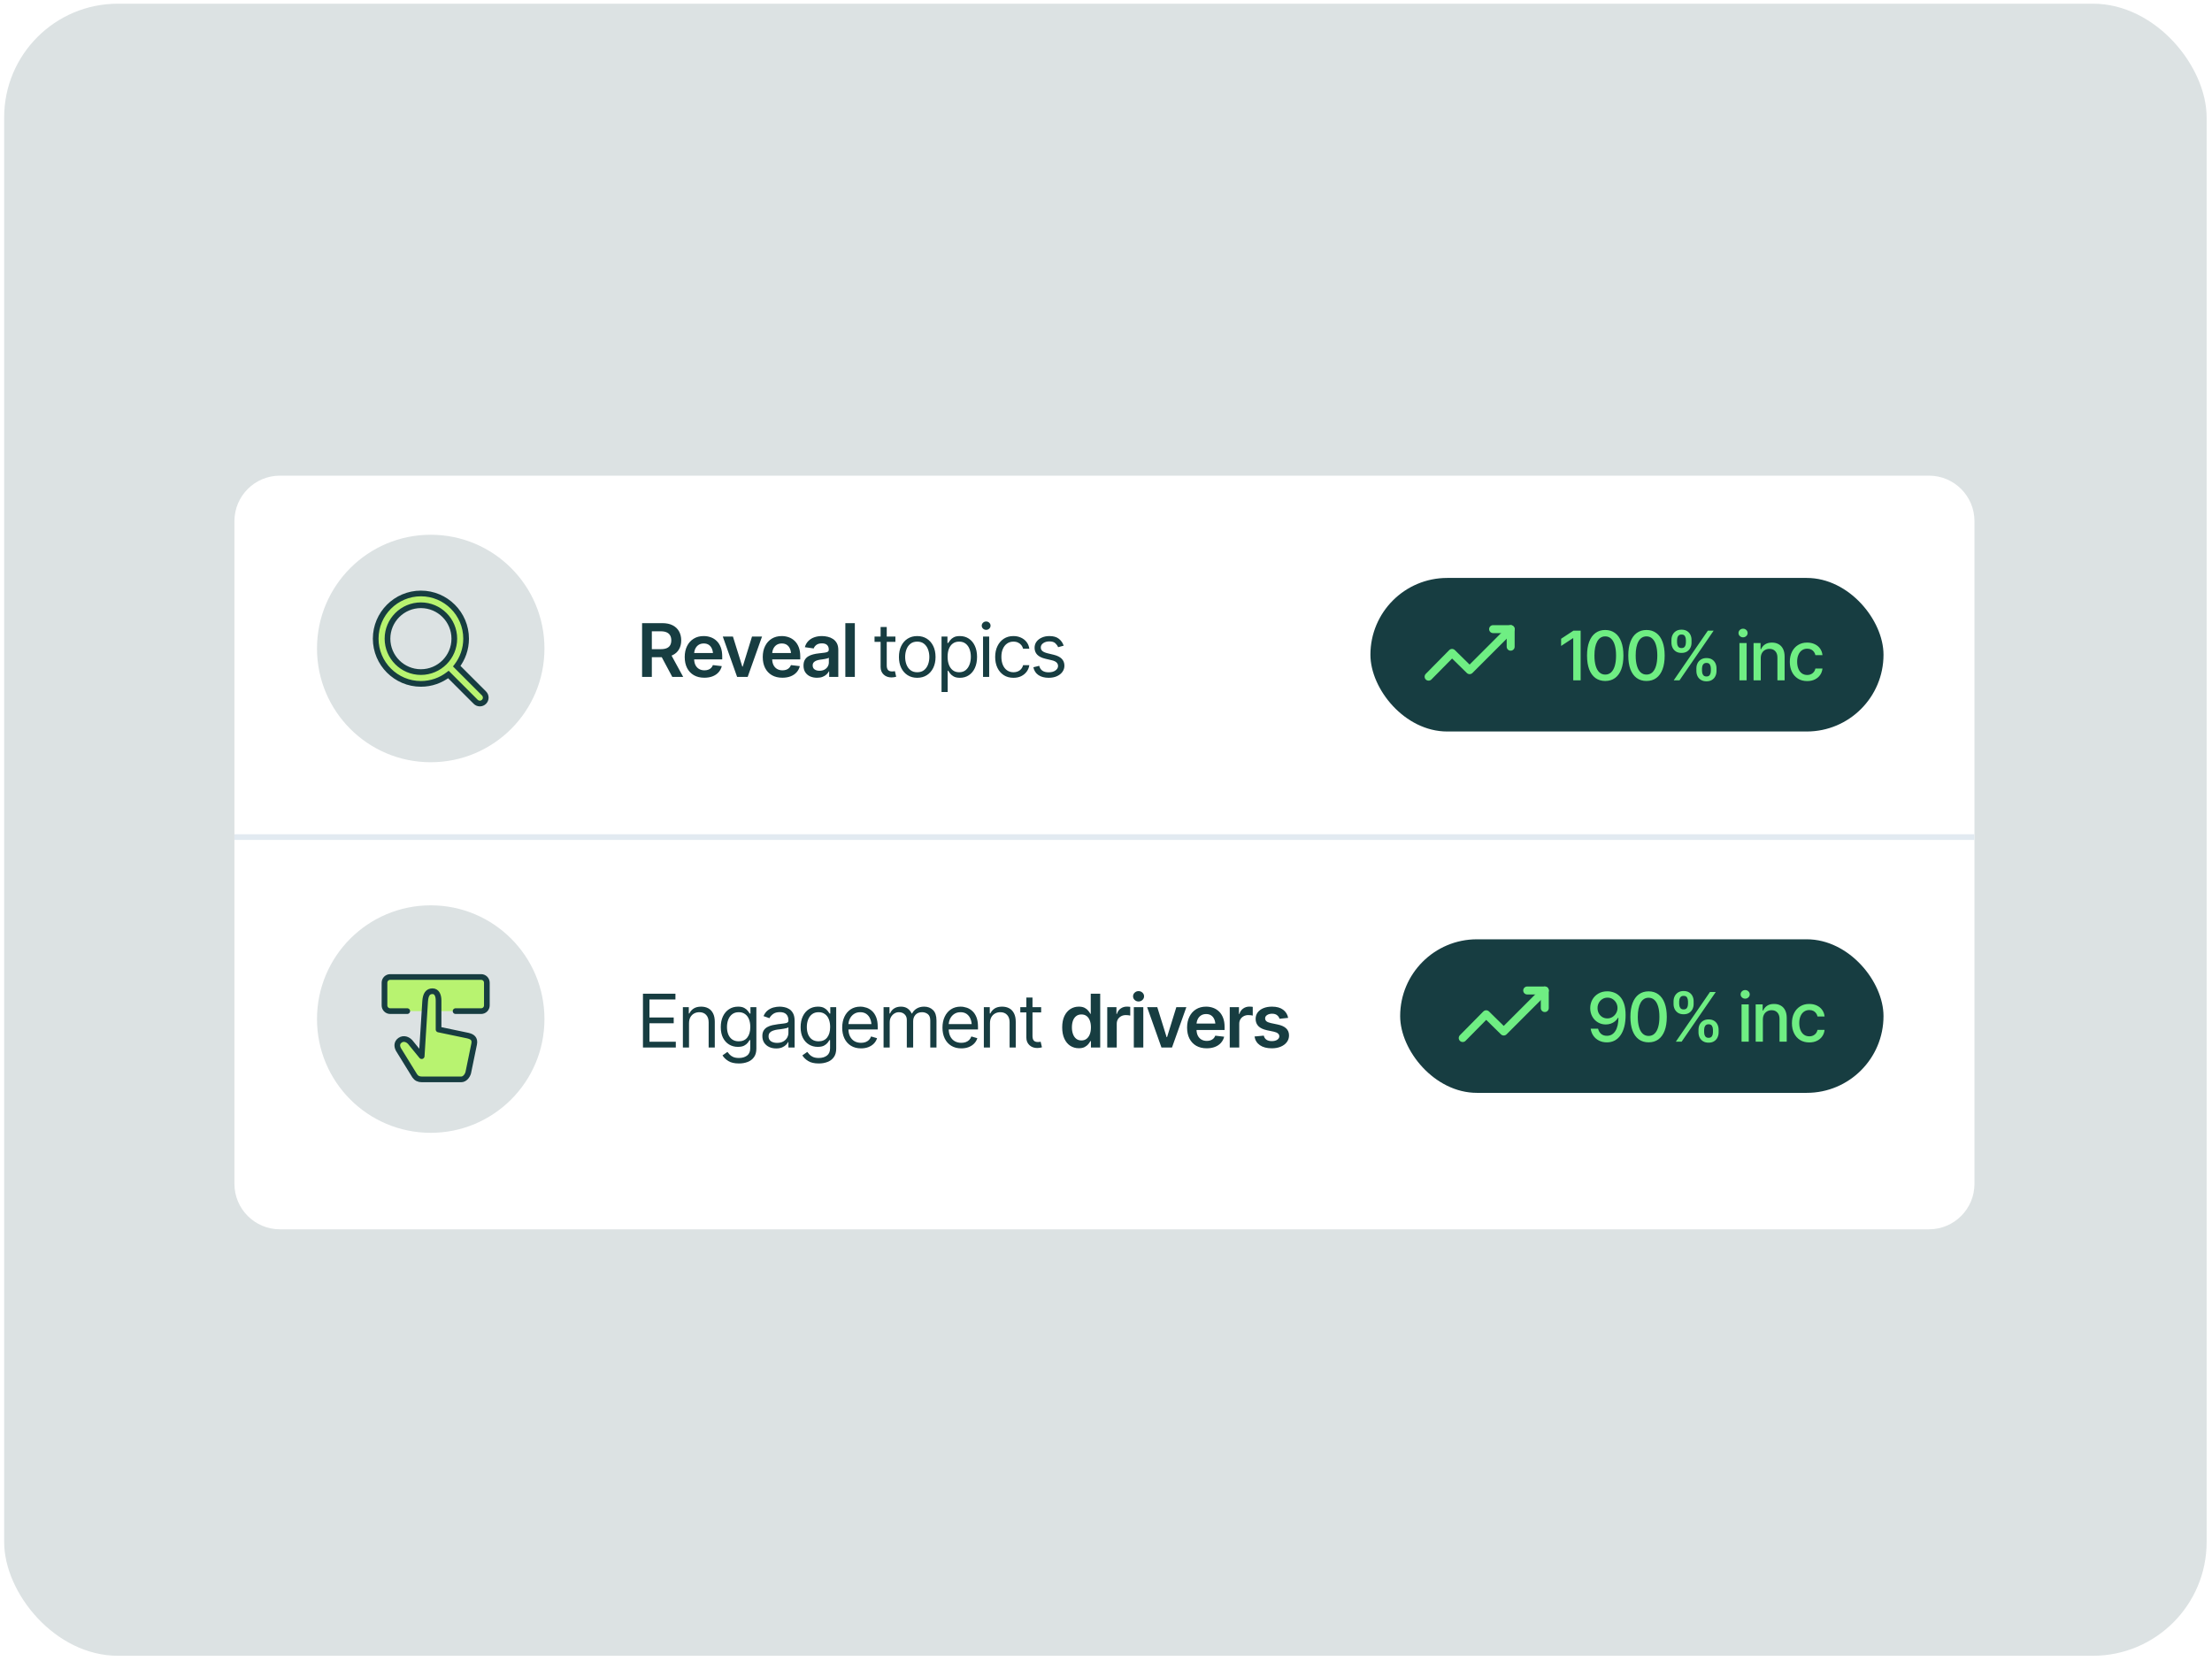
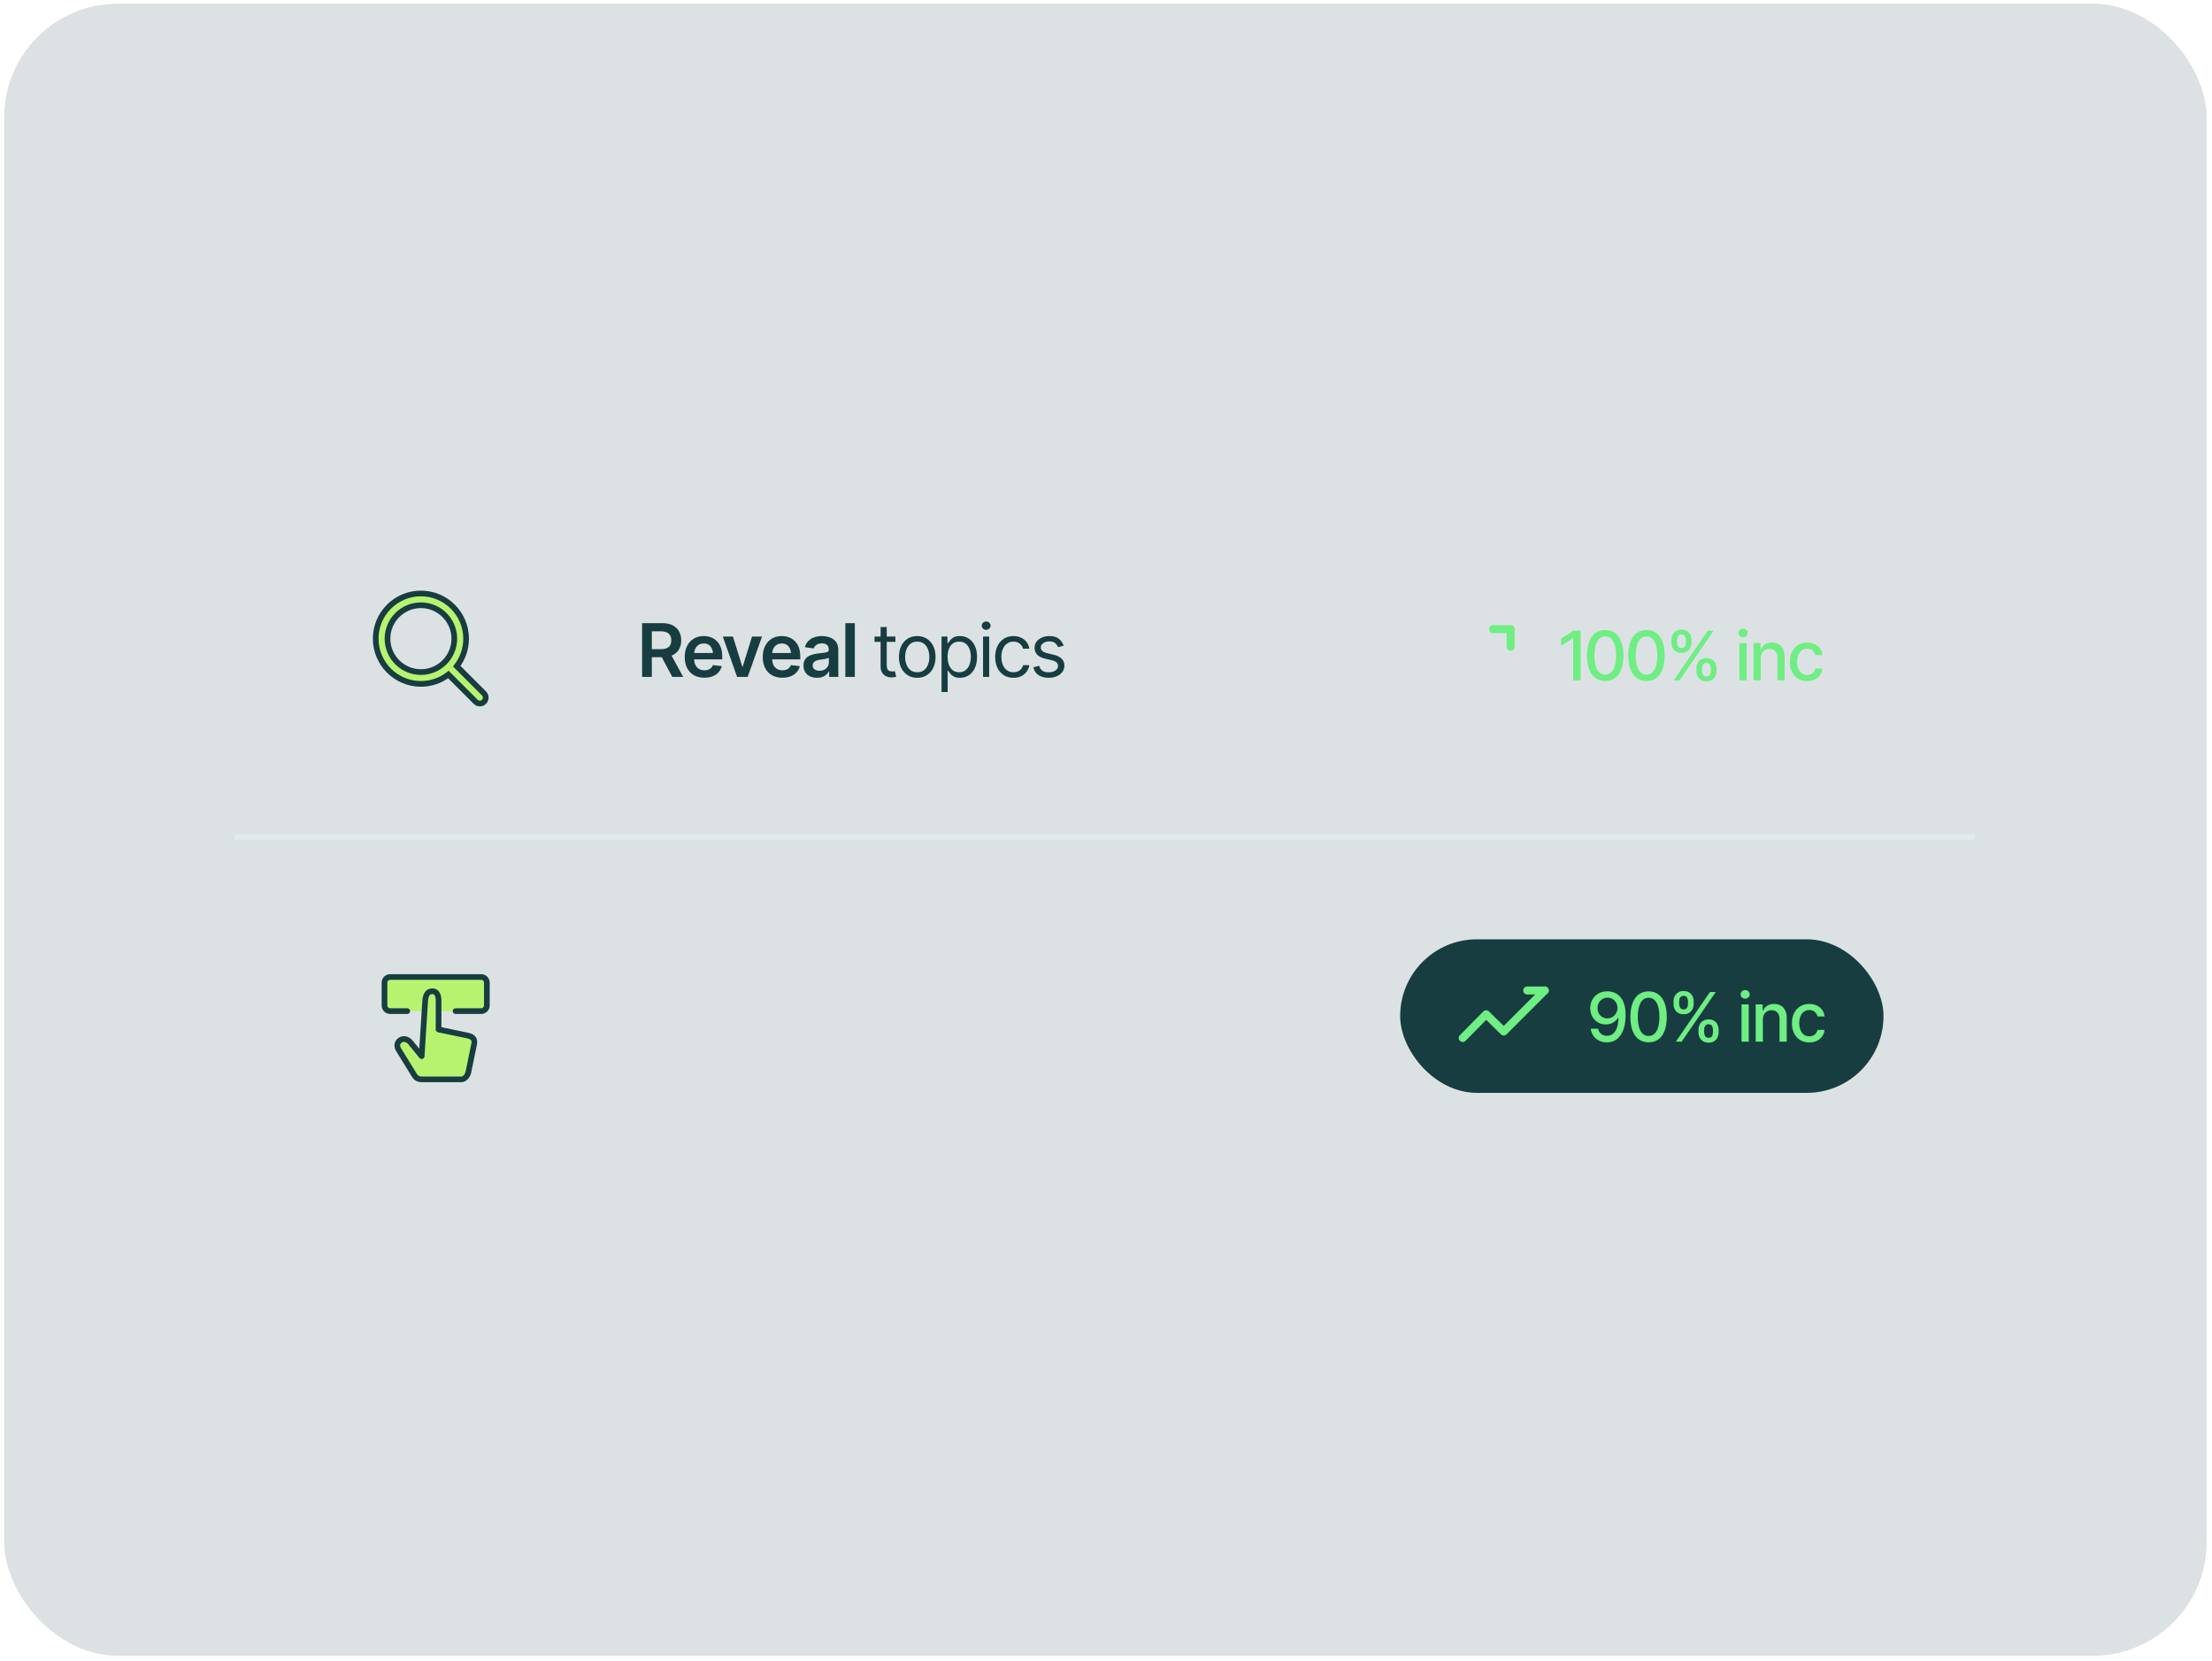
<svg xmlns="http://www.w3.org/2000/svg" width="389" height="292" viewBox="0 0 389 292" fill="none">
  <rect x="0.731" y="0.649" width="387.324" height="290.493" rx="20" fill="#DCE2E3" />
  <g filter="url(#filter0_d_2429_1229)">
-     <path d="M41.227 87.636C41.227 83.218 44.809 79.636 49.227 79.636H339.228C343.646 79.636 347.228 83.218 347.228 87.636V204.156C347.228 208.575 343.646 212.156 339.228 212.156H49.227C44.809 212.156 41.227 208.575 41.227 204.156V87.636Z" fill="white" />
-   </g>
-   <circle cx="75.747" cy="179.188" r="20" fill="#DCE2E3" />
+     </g>
  <circle cx="75.747" cy="114.028" r="20" fill="#DCE2E3" />
  <path fill-rule="evenodd" clip-rule="evenodd" d="M66.07 112.3C66.07 116.682 69.637 120.249 74.02 120.249C75.838 120.249 77.515 119.635 78.856 118.604L83.653 123.401C83.855 123.604 84.121 123.705 84.386 123.705H84.388C84.653 123.705 84.918 123.603 85.12 123.401C85.525 122.996 85.525 122.339 85.12 121.934L80.323 117.137C81.355 115.796 81.969 114.118 81.969 112.3C81.969 107.918 78.402 104.351 74.02 104.351C69.637 104.351 66.07 107.918 66.07 112.3ZM68.144 112.3C68.144 109.061 70.78 106.425 74.02 106.425C77.259 106.425 79.895 109.061 79.895 112.3C79.895 115.539 77.259 118.175 74.02 118.175C70.78 118.175 68.144 115.539 68.144 112.3Z" fill="#B8F370" />
  <path d="M78.856 118.604L79.21 118.25L78.899 117.94L78.551 118.208L78.856 118.604ZM83.653 123.401L84.008 123.048L84.007 123.047L83.653 123.401ZM85.12 123.401L85.474 123.754L85.12 123.401ZM85.12 121.934L85.474 121.581L85.12 121.934ZM80.323 117.137L79.927 116.833L79.659 117.181L79.97 117.491L80.323 117.137ZM74.02 119.749C69.913 119.749 66.57 116.406 66.57 112.3H65.57C65.57 116.959 69.361 120.749 74.02 120.749V119.749ZM78.551 118.208C77.294 119.174 75.723 119.749 74.02 119.749V120.749C75.952 120.749 77.736 120.096 79.161 119L78.551 118.208ZM84.007 123.047L79.21 118.25L78.503 118.958L83.3 123.754L84.007 123.047ZM84.386 123.205C84.247 123.205 84.112 123.153 84.008 123.048L83.299 123.753C83.599 124.055 83.994 124.205 84.386 124.205V123.205ZM84.388 123.205H84.386V124.205H84.388V123.205ZM84.767 123.047C84.662 123.152 84.525 123.205 84.388 123.205V124.205C84.781 124.205 85.175 124.053 85.474 123.754L84.767 123.047ZM84.767 122.288C84.977 122.497 84.977 122.837 84.767 123.047L85.474 123.754C86.074 123.154 86.074 122.181 85.474 121.581L84.767 122.288ZM79.97 117.491L84.767 122.288L85.474 121.581L80.677 116.784L79.97 117.491ZM81.469 112.3C81.469 114.004 80.894 115.576 79.927 116.833L80.719 117.442C81.816 116.017 82.469 114.233 82.469 112.3H81.469ZM74.02 104.851C78.126 104.851 81.469 108.194 81.469 112.3H82.469C82.469 107.642 78.678 103.851 74.02 103.851V104.851ZM66.57 112.3C66.57 108.194 69.913 104.851 74.02 104.851V103.851C69.361 103.851 65.57 107.642 65.57 112.3H66.57ZM74.02 105.925C70.504 105.925 67.644 108.785 67.644 112.3H68.644C68.644 109.337 71.056 106.925 74.02 106.925V105.925ZM80.395 112.3C80.395 108.785 77.535 105.925 74.02 105.925V106.925C76.983 106.925 79.395 109.337 79.395 112.3H80.395ZM74.02 118.675C77.535 118.675 80.395 115.815 80.395 112.3H79.395C79.395 115.263 76.983 117.675 74.02 117.675V118.675ZM67.644 112.3C67.644 115.815 70.504 118.675 74.02 118.675V117.675C71.056 117.675 68.644 115.263 68.644 112.3H67.644Z" fill="#173D41" />
  <path d="M41.227 147.188L347.228 147.188" stroke="#E2EAF1" />
  <path d="M112.917 119.028V109.57H116.465C117.193 109.57 117.803 109.697 118.293 109.951C118.789 110.205 119.163 110.56 119.417 111.017C119.671 111.47 119.798 111.997 119.798 112.598C119.798 113.203 119.669 113.728 119.411 114.172C119.157 114.616 118.78 114.959 118.281 115.2C117.781 115.441 117.168 115.562 116.44 115.562H113.92V114.146H116.205C116.632 114.146 116.982 114.087 117.252 113.969C117.528 113.85 117.729 113.677 117.855 113.448C117.987 113.215 118.052 112.932 118.052 112.598C118.052 112.263 117.987 111.978 117.855 111.741C117.724 111.5 117.523 111.318 117.252 111.195C116.982 111.068 116.63 111.004 116.199 111.004H114.631V119.028H112.917ZM118.23 119.028L115.938 114.737H117.805L120.147 119.028H118.23ZM123.86 119.167C123.149 119.167 122.536 119.019 122.02 118.723C121.503 118.423 121.105 118 120.826 117.454C120.551 116.908 120.414 116.264 120.414 115.524C120.414 114.792 120.551 114.151 120.826 113.601C121.101 113.046 121.488 112.615 121.988 112.306C122.487 111.997 123.075 111.842 123.752 111.842C124.188 111.842 124.601 111.912 124.99 112.052C125.384 112.191 125.731 112.407 126.031 112.699C126.336 112.991 126.575 113.364 126.749 113.816C126.922 114.265 127.009 114.8 127.009 115.422V115.943H121.194V114.819H126.177L125.396 115.149C125.396 114.747 125.335 114.398 125.212 114.102C125.09 113.802 124.908 113.567 124.667 113.397C124.425 113.228 124.125 113.144 123.765 113.144C123.405 113.144 123.099 113.228 122.845 113.397C122.591 113.567 122.398 113.795 122.267 114.083C122.136 114.367 122.07 114.684 122.07 115.035V115.816C122.07 116.248 122.144 116.618 122.292 116.927C122.445 117.231 122.656 117.464 122.927 117.625C123.202 117.786 123.522 117.866 123.886 117.866C124.123 117.866 124.339 117.832 124.533 117.765C124.732 117.697 124.901 117.595 125.041 117.46C125.185 117.32 125.295 117.149 125.371 116.946L126.933 117.13C126.831 117.54 126.643 117.9 126.368 118.209C126.097 118.514 125.748 118.751 125.32 118.92C124.897 119.085 124.41 119.167 123.86 119.167ZM134.01 111.931L131.484 119.028H129.63L127.11 111.931H128.894L130.538 117.206H130.614L132.246 111.931H134.01ZM137.584 119.167C136.873 119.167 136.259 119.019 135.743 118.723C135.227 118.423 134.829 118 134.55 117.454C134.275 116.908 134.137 116.264 134.137 115.524C134.137 114.792 134.275 114.151 134.55 113.601C134.825 113.046 135.212 112.615 135.711 112.306C136.211 111.997 136.799 111.842 137.476 111.842C137.912 111.842 138.325 111.912 138.714 112.052C139.107 112.191 139.454 112.407 139.755 112.699C140.06 112.991 140.299 113.364 140.472 113.816C140.646 114.265 140.732 114.8 140.732 115.422V115.943H134.918V114.819H139.901L139.12 115.149C139.12 114.747 139.059 114.398 138.936 114.102C138.813 113.802 138.631 113.567 138.39 113.397C138.149 113.228 137.848 113.144 137.489 113.144C137.129 113.144 136.822 113.228 136.568 113.397C136.314 113.567 136.122 113.795 135.991 114.083C135.86 114.367 135.794 114.684 135.794 115.035V115.816C135.794 116.248 135.868 116.618 136.016 116.927C136.168 117.231 136.38 117.464 136.651 117.625C136.926 117.786 137.245 117.866 137.609 117.866C137.846 117.866 138.062 117.832 138.257 117.765C138.456 117.697 138.625 117.595 138.765 117.46C138.909 117.32 139.019 117.149 139.095 116.946L140.656 117.13C140.555 117.54 140.366 117.9 140.091 118.209C139.82 118.514 139.471 118.751 139.044 118.92C138.621 119.085 138.134 119.167 137.584 119.167ZM143.684 119.174C143.231 119.174 142.825 119.093 142.465 118.933C142.106 118.768 141.822 118.526 141.615 118.209C141.407 117.892 141.304 117.5 141.304 117.035C141.304 116.637 141.378 116.307 141.526 116.044C141.674 115.782 141.875 115.573 142.129 115.416C142.387 115.259 142.677 115.141 142.999 115.061C143.32 114.976 143.652 114.917 143.995 114.883C144.414 114.836 144.753 114.796 145.011 114.762C145.269 114.728 145.455 114.673 145.569 114.597C145.688 114.521 145.747 114.403 145.747 114.242V114.21C145.747 113.867 145.646 113.601 145.442 113.41C145.239 113.22 144.943 113.125 144.554 113.125C144.143 113.125 143.817 113.213 143.576 113.391C143.339 113.569 143.178 113.778 143.094 114.02L141.539 113.797C141.661 113.366 141.864 113.006 142.148 112.718C142.431 112.426 142.776 112.208 143.183 112.064C143.593 111.916 144.046 111.842 144.541 111.842C144.88 111.842 145.218 111.882 145.557 111.963C145.895 112.039 146.206 112.17 146.49 112.356C146.773 112.543 147 112.792 147.169 113.105C147.338 113.419 147.423 113.81 147.423 114.28V119.028H145.817V118.05H145.766C145.665 118.245 145.521 118.429 145.334 118.603C145.153 118.772 144.924 118.909 144.649 119.015C144.378 119.121 144.056 119.174 143.684 119.174ZM144.109 117.942C144.448 117.942 144.74 117.877 144.985 117.746C145.231 117.61 145.421 117.432 145.557 117.212C145.692 116.988 145.76 116.745 145.76 116.482V115.651C145.705 115.693 145.616 115.733 145.493 115.771C145.37 115.805 145.231 115.837 145.074 115.867C144.918 115.896 144.763 115.922 144.611 115.943C144.463 115.964 144.334 115.981 144.224 115.994C143.974 116.028 143.75 116.085 143.551 116.165C143.356 116.241 143.202 116.347 143.087 116.482C142.973 116.618 142.916 116.793 142.916 117.009C142.916 117.318 143.028 117.551 143.252 117.708C143.477 117.864 143.762 117.942 144.109 117.942ZM150.33 109.57V119.028H148.661V109.57H150.33ZM157.465 111.931V112.858H153.796V111.931H157.465ZM154.862 110.243H155.941V116.997C155.941 117.365 156.018 117.636 156.17 117.809C156.322 117.978 156.563 118.063 156.894 118.063C156.965 118.063 157.04 118.059 157.116 118.05C157.196 118.042 157.283 118.029 157.376 118.012L157.604 118.99C157.503 119.028 157.378 119.057 157.23 119.079C157.086 119.104 156.94 119.117 156.792 119.117C156.221 119.117 155.755 118.947 155.396 118.609C155.04 118.27 154.862 117.83 154.862 117.289V110.243ZM161.299 119.18C160.66 119.18 160.099 119.028 159.617 118.723C159.134 118.418 158.758 117.991 158.487 117.441C158.22 116.891 158.087 116.252 158.087 115.524C158.087 114.783 158.22 114.138 158.487 113.588C158.758 113.034 159.134 112.604 159.617 112.299C160.099 111.995 160.66 111.842 161.299 111.842C161.942 111.842 162.505 111.995 162.987 112.299C163.47 112.604 163.846 113.034 164.117 113.588C164.388 114.138 164.523 114.783 164.523 115.524C164.523 116.252 164.388 116.891 164.117 117.441C163.846 117.991 163.47 118.418 162.987 118.723C162.505 119.028 161.942 119.18 161.299 119.18ZM161.299 118.203C161.79 118.203 162.192 118.078 162.505 117.828C162.818 117.578 163.051 117.25 163.203 116.844C163.355 116.434 163.432 115.994 163.432 115.524C163.432 115.046 163.355 114.601 163.203 114.191C163.051 113.78 162.818 113.45 162.505 113.201C162.192 112.947 161.79 112.82 161.299 112.82C160.816 112.82 160.419 112.947 160.105 113.201C159.792 113.45 159.56 113.78 159.407 114.191C159.255 114.601 159.179 115.046 159.179 115.524C159.179 115.994 159.255 116.434 159.407 116.844C159.56 117.25 159.792 117.578 160.105 117.828C160.419 118.078 160.816 118.203 161.299 118.203ZM165.577 121.681V111.931H166.618V113.061H166.745C166.826 112.938 166.938 112.782 167.082 112.591C167.225 112.397 167.433 112.223 167.704 112.071C167.974 111.918 168.34 111.842 168.802 111.842C169.398 111.842 169.923 111.993 170.376 112.293C170.829 112.589 171.182 113.012 171.436 113.562C171.694 114.108 171.823 114.754 171.823 115.499C171.823 116.248 171.696 116.899 171.442 117.454C171.188 118.004 170.835 118.429 170.382 118.729C169.93 119.03 169.407 119.18 168.814 119.18C168.362 119.18 167.998 119.104 167.723 118.952C167.448 118.795 167.236 118.619 167.088 118.425C166.94 118.226 166.826 118.063 166.745 117.936H166.656V121.681H165.577ZM168.675 118.203C169.128 118.203 169.506 118.082 169.811 117.841C170.116 117.595 170.344 117.267 170.497 116.857C170.653 116.446 170.731 115.989 170.731 115.486C170.731 114.986 170.655 114.536 170.503 114.134C170.351 113.732 170.122 113.412 169.817 113.175C169.517 112.938 169.136 112.82 168.675 112.82C168.23 112.82 167.858 112.932 167.558 113.156C167.257 113.376 167.029 113.687 166.872 114.089C166.72 114.487 166.644 114.953 166.644 115.486C166.644 116.019 166.722 116.491 166.878 116.901C167.035 117.308 167.264 117.627 167.564 117.86C167.869 118.088 168.239 118.203 168.675 118.203ZM172.877 119.028V111.931H173.956V119.028H172.877ZM173.423 110.75C173.211 110.75 173.029 110.679 172.877 110.535C172.725 110.391 172.648 110.217 172.648 110.014C172.648 109.811 172.725 109.638 172.877 109.494C173.029 109.35 173.211 109.278 173.423 109.278C173.634 109.278 173.816 109.35 173.969 109.494C174.121 109.638 174.197 109.811 174.197 110.014C174.197 110.217 174.121 110.391 173.969 110.535C173.816 110.679 173.634 110.75 173.423 110.75ZM178.222 119.18C177.562 119.18 176.99 119.024 176.508 118.71C176.03 118.393 175.659 117.959 175.397 117.409C175.139 116.859 175.01 116.231 175.01 115.524C175.01 114.8 175.143 114.163 175.41 113.613C175.676 113.059 176.049 112.625 176.527 112.312C177.009 111.999 177.57 111.842 178.209 111.842C178.708 111.842 179.157 111.935 179.555 112.122C179.957 112.304 180.285 112.562 180.539 112.896C180.797 113.23 180.955 113.62 181.015 114.064H179.923C179.868 113.848 179.768 113.645 179.625 113.455C179.481 113.264 179.29 113.112 179.053 112.998C178.82 112.879 178.543 112.82 178.222 112.82C177.799 112.82 177.428 112.93 177.111 113.15C176.793 113.37 176.546 113.681 176.368 114.083C176.19 114.481 176.102 114.948 176.102 115.486C176.102 116.032 176.188 116.51 176.362 116.92C176.535 117.327 176.781 117.642 177.098 117.866C177.42 118.09 177.794 118.203 178.222 118.203C178.649 118.203 179.015 118.093 179.32 117.873C179.625 117.648 179.826 117.344 179.923 116.958H181.015C180.955 117.377 180.803 117.754 180.558 118.088C180.316 118.423 179.997 118.689 179.599 118.888C179.206 119.083 178.746 119.18 178.222 119.18ZM187.058 113.531L186.08 113.797C185.987 113.556 185.826 113.328 185.598 113.112C185.373 112.892 185.022 112.782 184.544 112.782C184.112 112.782 183.753 112.883 183.465 113.086C183.177 113.285 183.033 113.535 183.033 113.835C183.033 114.106 183.131 114.322 183.325 114.483C183.524 114.644 183.833 114.775 184.252 114.876L185.306 115.13C185.936 115.283 186.406 115.518 186.715 115.835C187.028 116.152 187.185 116.556 187.185 117.047C187.185 117.454 187.068 117.818 186.835 118.139C186.603 118.461 186.279 118.715 185.864 118.901C185.45 119.087 184.967 119.18 184.417 119.18C183.693 119.18 183.095 119.021 182.621 118.704C182.151 118.387 181.853 117.928 181.726 117.327L182.754 117.073C182.851 117.454 183.037 117.739 183.312 117.93C183.592 118.12 183.956 118.215 184.404 118.215C184.908 118.215 185.31 118.107 185.61 117.892C185.915 117.672 186.067 117.411 186.067 117.111C186.067 116.611 185.716 116.277 185.014 116.108L183.833 115.829C183.181 115.672 182.703 115.433 182.398 115.111C182.094 114.79 181.941 114.386 181.941 113.899C181.941 113.497 182.054 113.141 182.278 112.833C182.506 112.524 182.817 112.282 183.211 112.109C183.604 111.931 184.049 111.842 184.544 111.842C185.251 111.842 185.803 111.999 186.201 112.312C186.603 112.621 186.888 113.027 187.058 113.531Z" fill="#173D41" />
-   <path d="M113.069 184.188V174.73H118.782V175.746H114.212V178.907H118.478V179.922H114.212V183.172H118.846V184.188H113.069ZM121.169 179.922V184.188H120.09V177.091H121.131V178.208H121.232C121.397 177.845 121.649 177.553 121.988 177.333C122.326 177.112 122.764 177.002 123.302 177.002C123.78 177.002 124.199 177.1 124.559 177.294C124.918 177.489 125.198 177.785 125.396 178.183C125.6 178.577 125.701 179.076 125.701 179.681V184.188H124.622V179.757C124.622 179.203 124.476 178.769 124.184 178.456C123.892 178.139 123.494 177.98 122.991 177.98C122.644 177.98 122.333 178.056 122.058 178.208C121.783 178.361 121.565 178.581 121.404 178.869C121.247 179.156 121.169 179.508 121.169 179.922ZM129.954 186.994C129.163 186.994 128.536 186.85 128.075 186.562C127.618 186.274 127.28 185.944 127.06 185.572L127.923 184.962C128.02 185.094 128.145 185.242 128.297 185.407C128.45 185.576 128.657 185.722 128.919 185.845C129.182 185.967 129.527 186.029 129.954 186.029C130.525 186.029 130.997 185.891 131.37 185.616C131.746 185.341 131.935 184.907 131.935 184.315V182.88H131.833C131.757 183.007 131.645 183.166 131.497 183.356C131.353 183.543 131.143 183.71 130.868 183.858C130.597 184.002 130.229 184.074 129.764 184.074C129.192 184.074 128.68 183.938 128.228 183.667C127.775 183.397 127.415 183.003 127.148 182.487C126.886 181.971 126.755 181.344 126.755 180.608C126.755 179.88 126.882 179.247 127.136 178.71C127.394 178.168 127.751 177.749 128.208 177.453C128.666 177.153 129.192 177.002 129.789 177.002C130.25 177.002 130.616 177.079 130.887 177.231C131.162 177.383 131.372 177.557 131.516 177.751C131.664 177.942 131.778 178.098 131.858 178.221H131.973V177.091H133.014V184.391C133.014 185 132.876 185.496 132.601 185.876C132.33 186.262 131.962 186.543 131.497 186.721C131.035 186.903 130.521 186.994 129.954 186.994ZM129.916 183.096C130.572 183.096 131.073 182.874 131.42 182.43C131.772 181.985 131.947 181.37 131.947 180.583C131.947 180.07 131.871 179.62 131.719 179.23C131.566 178.841 131.338 178.536 131.033 178.316C130.733 178.092 130.36 177.98 129.916 177.98C129.455 177.98 129.07 178.098 128.761 178.335C128.456 178.568 128.228 178.881 128.075 179.275C127.923 179.668 127.847 180.104 127.847 180.583C127.847 181.073 127.923 181.509 128.075 181.89C128.232 182.267 128.465 182.563 128.773 182.779C129.082 182.99 129.463 183.096 129.916 183.096ZM136.492 184.353C136.044 184.353 135.635 184.268 135.267 184.099C134.899 183.926 134.607 183.676 134.391 183.35C134.175 183.024 134.067 182.631 134.067 182.169C134.067 181.763 134.148 181.435 134.309 181.186C134.469 180.932 134.683 180.733 134.95 180.589C135.221 180.441 135.517 180.331 135.838 180.259C136.164 180.187 136.492 180.13 136.822 180.087C137.254 180.032 137.603 179.99 137.87 179.96C138.14 179.931 138.337 179.88 138.46 179.808C138.587 179.736 138.65 179.613 138.65 179.44V179.402C138.65 178.949 138.526 178.598 138.276 178.348C138.03 178.094 137.656 177.967 137.152 177.967C136.636 177.967 136.23 178.082 135.934 178.31C135.637 178.534 135.43 178.776 135.312 179.034L134.271 178.666C134.457 178.234 134.704 177.897 135.013 177.656C135.326 177.415 135.665 177.246 136.029 177.148C136.397 177.051 136.759 177.002 137.114 177.002C137.343 177.002 137.605 177.03 137.901 177.085C138.198 177.136 138.485 177.246 138.765 177.415C139.048 177.58 139.281 177.832 139.463 178.17C139.649 178.505 139.742 178.953 139.742 179.516V184.188H138.65V183.223H138.6C138.528 183.375 138.405 183.541 138.231 183.718C138.058 183.892 137.827 184.042 137.54 184.169C137.256 184.292 136.907 184.353 136.492 184.353ZM136.657 183.375C137.089 183.375 137.453 183.291 137.749 183.122C138.045 182.952 138.27 182.734 138.422 182.468C138.574 182.197 138.65 181.916 138.65 181.624V180.621C138.604 180.676 138.502 180.726 138.346 180.773C138.193 180.815 138.016 180.853 137.812 180.887C137.614 180.921 137.419 180.951 137.229 180.976C137.038 180.997 136.886 181.014 136.771 181.027C136.488 181.065 136.223 181.126 135.978 181.211C135.733 181.291 135.534 181.412 135.381 181.573C135.233 181.734 135.159 181.954 135.159 182.233C135.159 182.61 135.299 182.895 135.578 183.09C135.862 183.28 136.221 183.375 136.657 183.375ZM143.995 186.994C143.204 186.994 142.577 186.85 142.116 186.562C141.659 186.274 141.321 185.944 141.101 185.572L141.964 184.962C142.061 185.094 142.186 185.242 142.338 185.407C142.491 185.576 142.698 185.722 142.96 185.845C143.223 185.967 143.568 186.029 143.995 186.029C144.566 186.029 145.038 185.891 145.411 185.616C145.787 185.341 145.976 184.907 145.976 184.315V182.88H145.874C145.798 183.007 145.686 183.166 145.538 183.356C145.394 183.543 145.184 183.71 144.909 183.858C144.638 184.002 144.27 184.074 143.805 184.074C143.233 184.074 142.721 183.938 142.269 183.667C141.816 183.397 141.456 183.003 141.189 182.487C140.927 181.971 140.796 181.344 140.796 180.608C140.796 179.88 140.923 179.247 141.177 178.71C141.435 178.168 141.792 177.749 142.25 177.453C142.707 177.153 143.233 177.002 143.83 177.002C144.291 177.002 144.657 177.079 144.928 177.231C145.203 177.383 145.413 177.557 145.557 177.751C145.705 177.942 145.819 178.098 145.899 178.221H146.014V177.091H147.055V184.391C147.055 185 146.917 185.496 146.642 185.876C146.371 186.262 146.003 186.543 145.538 186.721C145.076 186.903 144.562 186.994 143.995 186.994ZM143.957 183.096C144.613 183.096 145.114 182.874 145.461 182.43C145.813 181.985 145.988 181.37 145.988 180.583C145.988 180.07 145.912 179.62 145.76 179.23C145.607 178.841 145.379 178.536 145.074 178.316C144.774 178.092 144.401 177.98 143.957 177.98C143.496 177.98 143.111 178.098 142.802 178.335C142.497 178.568 142.269 178.881 142.116 179.275C141.964 179.668 141.888 180.104 141.888 180.583C141.888 181.073 141.964 181.509 142.116 181.89C142.273 182.267 142.506 182.563 142.814 182.779C143.123 182.99 143.504 183.096 143.957 183.096ZM151.422 184.34C150.741 184.34 150.15 184.188 149.651 183.883C149.156 183.579 148.775 183.153 148.508 182.607C148.242 182.057 148.108 181.42 148.108 180.697C148.108 179.969 148.24 179.328 148.502 178.773C148.764 178.219 149.132 177.785 149.606 177.472C150.085 177.159 150.643 177.002 151.282 177.002C151.65 177.002 152.016 177.064 152.38 177.187C152.744 177.309 153.074 177.508 153.371 177.783C153.671 178.058 153.91 178.422 154.088 178.875C154.266 179.328 154.354 179.884 154.354 180.544V181.014H148.883V180.075H153.764L153.263 180.43C153.263 179.956 153.189 179.535 153.041 179.167C152.892 178.799 152.67 178.509 152.374 178.297C152.082 178.086 151.718 177.98 151.282 177.98C150.846 177.98 150.472 178.088 150.159 178.304C149.85 178.515 149.613 178.792 149.448 179.135C149.283 179.478 149.2 179.846 149.2 180.24V180.862C149.2 181.399 149.293 181.854 149.479 182.227C149.666 182.599 149.926 182.882 150.26 183.077C150.595 183.268 150.982 183.363 151.422 183.363C151.705 183.363 151.964 183.323 152.196 183.242C152.429 183.158 152.63 183.033 152.799 182.868C152.969 182.698 153.098 182.491 153.187 182.246L154.24 182.55C154.13 182.906 153.944 183.219 153.682 183.49C153.424 183.756 153.102 183.966 152.717 184.118C152.332 184.266 151.9 184.34 151.422 184.34ZM155.383 184.188V177.091H156.424V178.208H156.525C156.674 177.828 156.913 177.531 157.243 177.32C157.573 177.108 157.968 177.002 158.43 177.002C158.895 177.002 159.282 177.108 159.591 177.32C159.904 177.531 160.148 177.828 160.321 178.208H160.397C160.584 177.84 160.857 177.548 161.216 177.333C161.58 177.112 162.014 177.002 162.518 177.002C163.152 177.002 163.673 177.201 164.079 177.599C164.485 177.993 164.688 178.606 164.688 179.44V184.188H163.597V179.44C163.597 178.915 163.453 178.541 163.165 178.316C162.877 178.092 162.539 177.98 162.149 177.98C161.654 177.98 161.269 178.132 160.994 178.437C160.723 178.737 160.588 179.114 160.588 179.567V184.188H159.471V179.326C159.471 178.924 159.342 178.6 159.083 178.354C158.825 178.105 158.489 177.98 158.074 177.98C157.791 177.98 157.526 178.056 157.281 178.208C157.035 178.361 156.836 178.57 156.684 178.837C156.536 179.104 156.462 179.41 156.462 179.757V184.188H155.383ZM169.056 184.34C168.374 184.34 167.784 184.188 167.285 183.883C166.79 183.579 166.409 183.153 166.142 182.607C165.875 182.057 165.742 181.42 165.742 180.697C165.742 179.969 165.873 179.328 166.136 178.773C166.398 178.219 166.766 177.785 167.24 177.472C167.718 177.159 168.277 177.002 168.916 177.002C169.284 177.002 169.65 177.064 170.014 177.187C170.378 177.309 170.708 177.508 171.004 177.783C171.305 178.058 171.544 178.422 171.722 178.875C171.899 179.328 171.988 179.884 171.988 180.544V181.014H166.517V180.075H171.398L170.896 180.43C170.896 179.956 170.822 179.535 170.674 179.167C170.526 178.799 170.304 178.509 170.008 178.297C169.716 178.086 169.352 177.98 168.916 177.98C168.48 177.98 168.106 178.088 167.792 178.304C167.484 178.515 167.247 178.792 167.082 179.135C166.917 179.478 166.834 179.846 166.834 180.24V180.862C166.834 181.399 166.927 181.854 167.113 182.227C167.299 182.599 167.56 182.882 167.894 183.077C168.228 183.268 168.616 183.363 169.056 183.363C169.339 183.363 169.597 183.323 169.83 183.242C170.063 183.158 170.264 183.033 170.433 182.868C170.602 182.698 170.731 182.491 170.82 182.246L171.874 182.55C171.764 182.906 171.578 183.219 171.315 183.49C171.057 183.756 170.736 183.966 170.351 184.118C169.965 184.266 169.534 184.34 169.056 184.34ZM174.096 179.922V184.188H173.017V177.091H174.058V178.208H174.159C174.324 177.845 174.576 177.553 174.915 177.333C175.253 177.112 175.691 177.002 176.229 177.002C176.707 177.002 177.126 177.1 177.485 177.294C177.845 177.489 178.124 177.785 178.323 178.183C178.526 178.577 178.628 179.076 178.628 179.681V184.188H177.549V179.757C177.549 179.203 177.403 178.769 177.111 178.456C176.819 178.139 176.421 177.98 175.917 177.98C175.57 177.98 175.259 178.056 174.984 178.208C174.709 178.361 174.491 178.581 174.331 178.869C174.174 179.156 174.096 179.508 174.096 179.922ZM183.097 177.091V178.018H179.428V177.091H183.097ZM180.494 175.403H181.573V182.157C181.573 182.525 181.649 182.796 181.802 182.969C181.954 183.139 182.195 183.223 182.525 183.223C182.597 183.223 182.671 183.219 182.748 183.21C182.828 183.202 182.915 183.189 183.008 183.172L183.236 184.15C183.135 184.188 183.01 184.218 182.862 184.239C182.718 184.264 182.572 184.277 182.424 184.277C181.853 184.277 181.387 184.108 181.027 183.769C180.672 183.431 180.494 182.99 180.494 182.449V175.403ZM189.717 184.315C189.163 184.315 188.664 184.173 188.219 183.89C187.779 183.602 187.432 183.185 187.178 182.639C186.924 182.093 186.797 181.431 186.797 180.652C186.797 179.861 186.926 179.194 187.185 178.653C187.447 178.111 187.798 177.701 188.238 177.421C188.678 177.142 189.171 177.002 189.717 177.002C190.136 177.002 190.479 177.072 190.746 177.212C191.012 177.352 191.224 177.521 191.38 177.72C191.541 177.914 191.664 178.096 191.749 178.266H191.818V174.73H193.481V184.188H191.85V183.064H191.749C191.66 183.238 191.535 183.422 191.374 183.617C191.213 183.807 191 183.972 190.733 184.112C190.466 184.247 190.128 184.315 189.717 184.315ZM190.181 182.944C190.536 182.944 190.837 182.849 191.082 182.658C191.332 182.464 191.522 182.195 191.653 181.852C191.785 181.505 191.85 181.103 191.85 180.646C191.85 180.185 191.785 179.785 191.653 179.446C191.526 179.104 191.338 178.839 191.088 178.653C190.843 178.467 190.54 178.374 190.181 178.374C189.812 178.374 189.504 178.471 189.254 178.666C189.004 178.86 188.816 179.129 188.689 179.472C188.566 179.814 188.505 180.206 188.505 180.646C188.505 181.086 188.568 181.48 188.695 181.827C188.822 182.174 189.008 182.447 189.254 182.646C189.504 182.844 189.812 182.944 190.181 182.944ZM194.719 184.188V177.091H196.338V178.285H196.414C196.541 177.87 196.763 177.553 197.081 177.333C197.398 177.108 197.76 176.996 198.166 176.996C198.255 176.996 198.356 177 198.471 177.009C198.589 177.017 198.687 177.028 198.763 177.041V178.577C198.691 178.551 198.579 178.53 198.426 178.513C198.274 178.496 198.128 178.488 197.988 178.488C197.679 178.488 197.404 178.553 197.163 178.685C196.922 178.816 196.731 178.996 196.592 179.224C196.456 179.453 196.389 179.719 196.389 180.024V184.188H194.719ZM199.391 184.188V177.091H201.061V184.188H199.391ZM200.229 176.095C199.962 176.095 199.734 176.006 199.543 175.828C199.353 175.65 199.258 175.437 199.258 175.187C199.258 174.933 199.353 174.717 199.543 174.54C199.734 174.362 199.962 174.273 200.229 174.273C200.491 174.273 200.718 174.362 200.908 174.54C201.099 174.717 201.194 174.931 201.194 175.181C201.194 175.435 201.099 175.65 200.908 175.828C200.718 176.006 200.491 176.095 200.229 176.095ZM208.633 177.091L206.107 184.188H204.253L201.733 177.091H203.517L205.161 182.366H205.237L206.869 177.091H208.633ZM212.207 184.328C211.496 184.328 210.882 184.18 210.366 183.883C209.85 183.583 209.452 183.16 209.173 182.614C208.898 182.068 208.76 181.425 208.76 180.684C208.76 179.952 208.898 179.311 209.173 178.761C209.448 178.206 209.835 177.775 210.334 177.466C210.834 177.157 211.422 177.002 212.099 177.002C212.535 177.002 212.948 177.072 213.337 177.212C213.73 177.352 214.077 177.567 214.378 177.859C214.683 178.151 214.922 178.524 215.095 178.977C215.269 179.425 215.355 179.96 215.355 180.583V181.103H209.541V179.979H214.524L213.743 180.31C213.743 179.908 213.682 179.558 213.559 179.262C213.436 178.962 213.254 178.727 213.013 178.558C212.772 178.388 212.472 178.304 212.112 178.304C211.752 178.304 211.445 178.388 211.191 178.558C210.938 178.727 210.745 178.955 210.614 179.243C210.483 179.527 210.417 179.844 210.417 180.195V180.976C210.417 181.408 210.491 181.778 210.639 182.087C210.792 182.392 211.003 182.624 211.274 182.785C211.549 182.946 211.868 183.026 212.232 183.026C212.469 183.026 212.685 182.993 212.88 182.925C213.079 182.857 213.248 182.756 213.388 182.62C213.532 182.48 213.642 182.309 213.718 182.106L215.279 182.29C215.178 182.701 214.989 183.06 214.714 183.369C214.444 183.674 214.094 183.911 213.667 184.08C213.244 184.245 212.757 184.328 212.207 184.328ZM216.263 184.188V177.091H217.882V178.285H217.958C218.085 177.87 218.307 177.553 218.625 177.333C218.942 177.108 219.304 176.996 219.71 176.996C219.799 176.996 219.9 177 220.015 177.009C220.133 177.017 220.23 177.028 220.307 177.041V178.577C220.235 178.551 220.123 178.53 219.97 178.513C219.818 178.496 219.672 178.488 219.532 178.488C219.223 178.488 218.948 178.553 218.707 178.685C218.466 178.816 218.275 178.996 218.136 179.224C218 179.453 217.933 179.719 217.933 180.024V184.188H216.263ZM226.534 178.977L225.017 179.135C224.953 178.903 224.816 178.697 224.604 178.52C224.392 178.338 224.094 178.247 223.709 178.247C223.362 178.247 223.07 178.323 222.833 178.475C222.6 178.627 222.484 178.822 222.484 179.059C222.484 179.266 222.56 179.438 222.712 179.573C222.869 179.704 223.127 179.81 223.487 179.891L224.699 180.145C225.364 180.284 225.861 180.513 226.191 180.83C226.521 181.147 226.686 181.558 226.686 182.062C226.686 182.506 226.557 182.899 226.299 183.242C226.041 183.585 225.683 183.852 225.226 184.042C224.773 184.232 224.251 184.328 223.658 184.328C222.791 184.328 222.092 184.146 221.563 183.782C221.039 183.414 220.723 182.904 220.618 182.252L222.249 182.1C222.321 182.417 222.478 182.658 222.719 182.823C222.964 182.984 223.277 183.064 223.658 183.064C224.056 183.064 224.375 182.984 224.617 182.823C224.858 182.658 224.979 182.457 224.979 182.22C224.979 181.822 224.661 181.552 224.026 181.408L222.814 181.154C222.133 181.006 221.629 180.767 221.303 180.437C220.977 180.102 220.814 179.677 220.814 179.161C220.814 178.721 220.935 178.34 221.176 178.018C221.417 177.696 221.754 177.447 222.186 177.269C222.617 177.091 223.117 177.002 223.684 177.002C224.517 177.002 225.171 177.182 225.645 177.542C226.123 177.897 226.419 178.376 226.534 178.977Z" fill="#173D41" />
-   <rect x="241.001" y="101.622" width="90.231" height="27" rx="13.5" fill="#173D41" />
-   <path d="M251.231 118.983L255.355 114.803L258.447 117.838L265.663 110.622" stroke="#6FEE83" stroke-width="1.4" stroke-linecap="round" stroke-linejoin="round" />
  <path d="M262.571 110.622H265.664V113.715" stroke="#6FEE83" stroke-width="1.4" stroke-linecap="round" stroke-linejoin="round" />
  <path d="M277.97 110.892V119.622H276.669V112.216H276.61L274.536 113.581V112.315L276.704 110.892H277.97ZM282.294 119.739C281.622 119.739 281.046 119.563 280.565 119.212C280.089 118.86 279.724 118.353 279.47 117.688C279.22 117.021 279.095 116.212 279.095 115.263C279.095 114.317 279.222 113.511 279.476 112.843C279.729 112.171 280.095 111.659 280.571 111.308C281.052 110.952 281.626 110.774 282.294 110.774C282.966 110.774 283.54 110.952 284.017 111.308C284.497 111.659 284.862 112.171 285.112 112.843C285.366 113.511 285.493 114.317 285.493 115.263C285.493 116.212 285.368 117.021 285.118 117.688C284.868 118.353 284.505 118.86 284.028 119.212C283.552 119.563 282.974 119.739 282.294 119.739ZM282.294 118.614C282.704 118.614 283.05 118.483 283.331 118.222C283.612 117.96 283.827 117.579 283.976 117.079C284.124 116.575 284.198 115.97 284.198 115.263C284.198 114.552 284.124 113.946 283.976 113.446C283.827 112.942 283.612 112.56 283.331 112.298C283.05 112.032 282.704 111.899 282.294 111.899C281.688 111.899 281.22 112.194 280.888 112.784C280.56 113.37 280.396 114.196 280.396 115.263C280.396 115.97 280.47 116.575 280.618 117.079C280.767 117.579 280.981 117.96 281.263 118.222C281.548 118.483 281.892 118.614 282.294 118.614ZM289.548 119.739C288.876 119.739 288.3 119.563 287.819 119.212C287.343 118.86 286.978 118.353 286.724 117.688C286.474 117.021 286.349 116.212 286.349 115.263C286.349 114.317 286.476 113.511 286.729 112.843C286.983 112.171 287.349 111.659 287.825 111.308C288.306 110.952 288.88 110.774 289.548 110.774C290.22 110.774 290.794 110.952 291.271 111.308C291.751 111.659 292.116 112.171 292.366 112.843C292.62 113.511 292.747 114.317 292.747 115.263C292.747 116.212 292.622 117.021 292.372 117.688C292.122 118.353 291.759 118.86 291.282 119.212C290.806 119.563 290.228 119.739 289.548 119.739ZM289.548 118.614C289.958 118.614 290.304 118.483 290.585 118.222C290.866 117.96 291.081 117.579 291.229 117.079C291.378 116.575 291.452 115.97 291.452 115.263C291.452 114.552 291.378 113.946 291.229 113.446C291.081 112.942 290.866 112.56 290.585 112.298C290.304 112.032 289.958 111.899 289.548 111.899C288.942 111.899 288.474 112.194 288.142 112.784C287.813 113.37 287.649 114.196 287.649 115.263C287.649 115.97 287.724 116.575 287.872 117.079C288.021 117.579 288.235 117.96 288.517 118.222C288.802 118.483 289.146 118.614 289.548 118.614ZM298.325 117.981V117.524C298.325 117.192 298.394 116.89 298.53 116.616C298.667 116.343 298.868 116.124 299.134 115.96C299.399 115.792 299.722 115.708 300.101 115.708C300.487 115.708 300.812 115.79 301.073 115.954C301.335 116.118 301.532 116.339 301.665 116.616C301.798 116.89 301.864 117.192 301.864 117.524V117.981C301.864 118.313 301.796 118.618 301.659 118.896C301.526 119.169 301.329 119.388 301.067 119.552C300.806 119.716 300.483 119.798 300.101 119.798C299.718 119.798 299.394 119.716 299.128 119.552C298.862 119.388 298.661 119.169 298.524 118.896C298.392 118.618 298.325 118.313 298.325 117.981ZM299.315 117.524V117.981C299.315 118.228 299.374 118.45 299.491 118.649C299.608 118.849 299.812 118.948 300.101 118.948C300.386 118.948 300.585 118.849 300.698 118.649C300.812 118.45 300.868 118.228 300.868 117.981V117.524C300.868 117.278 300.813 117.058 300.704 116.862C300.595 116.663 300.394 116.563 300.101 116.563C299.815 116.563 299.612 116.663 299.491 116.862C299.374 117.058 299.315 117.278 299.315 117.524ZM293.937 112.989V112.532C293.937 112.2 294.005 111.897 294.142 111.624C294.282 111.347 294.483 111.126 294.745 110.962C295.011 110.798 295.331 110.716 295.706 110.716C296.093 110.716 296.417 110.798 296.679 110.962C296.944 111.126 297.144 111.347 297.276 111.624C297.409 111.897 297.474 112.2 297.47 112.532V112.989C297.474 113.317 297.407 113.62 297.271 113.897C297.134 114.171 296.935 114.392 296.673 114.56C296.411 114.724 296.089 114.806 295.706 114.806C295.323 114.806 294.999 114.724 294.733 114.56C294.472 114.392 294.272 114.171 294.136 113.897C294.003 113.62 293.937 113.317 293.937 112.989ZM294.927 112.532V112.989C294.927 113.235 294.985 113.458 295.103 113.657C295.22 113.856 295.421 113.954 295.706 113.95C295.995 113.954 296.196 113.856 296.31 113.657C296.423 113.458 296.479 113.235 296.479 112.989V112.532C296.479 112.286 296.425 112.063 296.315 111.864C296.206 111.665 296.003 111.567 295.706 111.571C295.425 111.567 295.224 111.665 295.103 111.864C294.985 112.063 294.927 112.286 294.927 112.532ZM294.341 119.622L300.341 110.892H301.36L295.36 119.622H294.341ZM305.896 119.622V113.071H307.161V119.622H305.896ZM306.534 112.063C306.312 112.063 306.122 111.989 305.966 111.841C305.81 111.692 305.731 111.515 305.731 111.308C305.731 111.097 305.81 110.917 305.966 110.769C306.122 110.62 306.312 110.546 306.534 110.546C306.753 110.546 306.94 110.62 307.097 110.769C307.257 110.917 307.337 111.097 307.337 111.308C307.337 111.515 307.257 111.692 307.097 111.841C306.94 111.989 306.753 112.063 306.534 112.063ZM309.646 115.737V119.622H308.38V113.071H309.61V114.149H309.698C309.847 113.794 310.079 113.513 310.396 113.306C310.712 113.095 311.118 112.989 311.614 112.989C312.06 112.989 312.448 113.083 312.78 113.271C313.116 113.454 313.376 113.729 313.56 114.097C313.747 114.464 313.841 114.919 313.841 115.462V119.622H312.575V115.614C312.575 115.142 312.45 114.771 312.2 114.501C311.95 114.228 311.61 114.091 311.181 114.091C310.888 114.091 310.624 114.157 310.39 114.29C310.159 114.419 309.978 114.604 309.845 114.847C309.712 115.089 309.646 115.386 309.646 115.737ZM317.808 119.757C317.179 119.757 316.636 119.612 316.179 119.323C315.722 119.034 315.37 118.636 315.124 118.128C314.878 117.62 314.755 117.038 314.755 116.382C314.755 115.714 314.88 115.126 315.13 114.618C315.384 114.106 315.737 113.708 316.19 113.423C316.647 113.134 317.183 112.989 317.796 112.989C318.296 112.989 318.739 113.081 319.126 113.265C319.517 113.444 319.831 113.7 320.069 114.032C320.312 114.364 320.454 114.751 320.497 115.192H319.255C319.212 114.985 319.128 114.796 319.003 114.624C318.882 114.452 318.722 114.315 318.522 114.214C318.323 114.112 318.087 114.062 317.813 114.062C317.458 114.062 317.147 114.155 316.882 114.343C316.62 114.526 316.415 114.79 316.267 115.134C316.118 115.478 316.044 115.884 316.044 116.353C316.044 116.825 316.116 117.237 316.261 117.589C316.405 117.94 316.61 118.212 316.876 118.403C317.146 118.591 317.458 118.685 317.813 118.685C318.181 118.685 318.493 118.583 318.751 118.38C319.013 118.177 319.181 117.899 319.255 117.548H320.497C320.454 117.974 320.317 118.353 320.087 118.685C319.856 119.017 319.548 119.278 319.161 119.47C318.774 119.661 318.323 119.757 317.808 119.757Z" fill="#6FEE83" />
  <rect x="246.231" y="165.161" width="85" height="27" rx="13.5" fill="#173D41" />
  <path d="M257.231 182.522L261.355 178.341L264.447 181.377L271.663 174.161" stroke="#6FEE83" stroke-width="1.4" stroke-linecap="round" stroke-linejoin="round" />
-   <path d="M268.571 174.161H271.664V177.253" stroke="#6FEE83" stroke-width="1.4" stroke-linecap="round" stroke-linejoin="round" />
+   <path d="M268.571 174.161H271.664" stroke="#6FEE83" stroke-width="1.4" stroke-linecap="round" stroke-linejoin="round" />
  <path d="M282.688 174.307C283.079 174.311 283.462 174.383 283.837 174.524C284.216 174.661 284.558 174.887 284.862 175.204C285.171 175.52 285.417 175.948 285.601 176.487C285.784 177.022 285.876 177.69 285.876 178.491C285.876 179.252 285.8 179.93 285.647 180.524C285.495 181.118 285.274 181.62 284.985 182.03C284.7 182.44 284.354 182.752 283.948 182.967C283.542 183.178 283.087 183.284 282.583 183.284C282.063 183.284 281.601 183.18 281.194 182.973C280.788 182.766 280.46 182.483 280.21 182.124C279.96 181.76 279.802 181.344 279.735 180.875H281.036C281.122 181.247 281.296 181.549 281.558 181.784C281.823 182.014 282.165 182.129 282.583 182.129C283.22 182.129 283.716 181.85 284.071 181.292C284.431 180.733 284.612 179.954 284.616 178.954H284.552C284.399 179.2 284.214 179.413 283.995 179.592C283.776 179.768 283.53 179.903 283.257 179.997C282.983 180.09 282.694 180.137 282.39 180.137C281.882 180.137 281.421 180.014 281.007 179.768C280.593 179.522 280.265 179.184 280.022 178.754C279.78 178.321 279.657 177.827 279.653 177.272C279.657 176.717 279.784 176.215 280.034 175.766C280.288 175.317 280.642 174.961 281.095 174.7C281.548 174.434 282.079 174.303 282.688 174.307ZM282.694 175.42C282.362 175.42 282.063 175.502 281.798 175.667C281.532 175.831 281.323 176.051 281.171 176.329C281.019 176.606 280.942 176.915 280.942 177.254C280.942 177.594 281.015 177.901 281.159 178.174C281.308 178.448 281.513 178.667 281.774 178.831C282.036 178.991 282.333 179.071 282.665 179.071C283.001 179.071 283.302 178.987 283.567 178.819C283.837 178.647 284.052 178.422 284.212 178.145C284.372 177.864 284.452 177.561 284.452 177.237C284.452 176.917 284.376 176.618 284.224 176.34C284.071 176.063 283.862 175.84 283.597 175.672C283.335 175.504 283.034 175.42 282.694 175.42ZM289.919 183.278C289.247 183.278 288.671 183.102 288.19 182.75C287.714 182.399 287.349 181.891 287.095 181.227C286.845 180.559 286.72 179.75 286.72 178.801C286.72 177.856 286.847 177.049 287.101 176.381C287.354 175.709 287.72 175.198 288.196 174.846C288.677 174.491 289.251 174.313 289.919 174.313C290.591 174.313 291.165 174.491 291.642 174.846C292.122 175.198 292.487 175.709 292.737 176.381C292.991 177.049 293.118 177.856 293.118 178.801C293.118 179.75 292.993 180.559 292.743 181.227C292.493 181.891 292.13 182.399 291.653 182.75C291.177 183.102 290.599 183.278 289.919 183.278ZM289.919 182.153C290.329 182.153 290.675 182.022 290.956 181.76C291.237 181.499 291.452 181.118 291.601 180.618C291.749 180.114 291.823 179.508 291.823 178.801C291.823 178.09 291.749 177.485 291.601 176.985C291.452 176.481 291.237 176.098 290.956 175.836C290.675 175.571 290.329 175.438 289.919 175.438C289.313 175.438 288.845 175.733 288.513 176.323C288.185 176.909 288.021 177.735 288.021 178.801C288.021 179.508 288.095 180.114 288.243 180.618C288.392 181.118 288.606 181.499 288.888 181.76C289.173 182.022 289.517 182.153 289.919 182.153ZM298.696 181.52V181.063C298.696 180.731 298.765 180.428 298.901 180.155C299.038 179.881 299.239 179.663 299.505 179.499C299.771 179.331 300.093 179.247 300.472 179.247C300.858 179.247 301.183 179.329 301.444 179.493C301.706 179.657 301.903 179.877 302.036 180.155C302.169 180.428 302.235 180.731 302.235 181.063V181.52C302.235 181.852 302.167 182.157 302.03 182.434C301.897 182.708 301.7 182.926 301.438 183.09C301.177 183.254 300.854 183.336 300.472 183.336C300.089 183.336 299.765 183.254 299.499 183.09C299.233 182.926 299.032 182.708 298.896 182.434C298.763 182.157 298.696 181.852 298.696 181.52ZM299.687 181.063V181.52C299.687 181.766 299.745 181.989 299.862 182.188C299.979 182.387 300.183 182.487 300.472 182.487C300.757 182.487 300.956 182.387 301.069 182.188C301.183 181.989 301.239 181.766 301.239 181.52V181.063C301.239 180.817 301.185 180.596 301.075 180.401C300.966 180.202 300.765 180.102 300.472 180.102C300.187 180.102 299.983 180.202 299.862 180.401C299.745 180.596 299.687 180.817 299.687 181.063ZM294.308 176.528V176.071C294.308 175.739 294.376 175.436 294.513 175.163C294.653 174.885 294.854 174.665 295.116 174.5C295.382 174.336 295.702 174.254 296.077 174.254C296.464 174.254 296.788 174.336 297.05 174.5C297.315 174.665 297.515 174.885 297.647 175.163C297.78 175.436 297.845 175.739 297.841 176.071V176.528C297.845 176.856 297.778 177.159 297.642 177.436C297.505 177.709 297.306 177.93 297.044 178.098C296.782 178.262 296.46 178.344 296.077 178.344C295.694 178.344 295.37 178.262 295.104 178.098C294.843 177.93 294.644 177.709 294.507 177.436C294.374 177.159 294.308 176.856 294.308 176.528ZM295.298 176.071V176.528C295.298 176.774 295.356 176.997 295.474 177.196C295.591 177.395 295.792 177.493 296.077 177.489C296.366 177.493 296.567 177.395 296.681 177.196C296.794 176.997 296.851 176.774 296.851 176.528V176.071C296.851 175.825 296.796 175.602 296.687 175.403C296.577 175.204 296.374 175.106 296.077 175.11C295.796 175.106 295.595 175.204 295.474 175.403C295.356 175.602 295.298 175.825 295.298 176.071ZM294.712 183.161L300.712 174.43H301.731L295.731 183.161H294.712ZM306.267 183.161V176.61H307.532V183.161H306.267ZM306.905 175.602C306.683 175.602 306.493 175.528 306.337 175.379C306.181 175.231 306.103 175.053 306.103 174.846C306.103 174.635 306.181 174.456 306.337 174.307C306.493 174.159 306.683 174.084 306.905 174.084C307.124 174.084 307.312 174.159 307.468 174.307C307.628 174.456 307.708 174.635 307.708 174.846C307.708 175.053 307.628 175.231 307.468 175.379C307.312 175.528 307.124 175.602 306.905 175.602ZM310.017 179.276V183.161H308.751V176.61H309.981V177.688H310.069C310.218 177.333 310.45 177.051 310.767 176.844C311.083 176.633 311.489 176.528 311.985 176.528C312.431 176.528 312.819 176.622 313.151 176.809C313.487 176.993 313.747 177.268 313.931 177.635C314.118 178.002 314.212 178.458 314.212 179V183.161H312.946V179.153C312.946 178.68 312.821 178.309 312.571 178.04C312.321 177.766 311.981 177.629 311.552 177.629C311.259 177.629 310.995 177.696 310.761 177.829C310.53 177.958 310.349 178.143 310.216 178.385C310.083 178.627 310.017 178.924 310.017 179.276ZM318.179 183.295C317.55 183.295 317.007 183.151 316.55 182.862C316.093 182.573 315.741 182.174 315.495 181.667C315.249 181.159 315.126 180.577 315.126 179.92C315.126 179.252 315.251 178.665 315.501 178.157C315.755 177.645 316.108 177.247 316.562 176.961C317.019 176.672 317.554 176.528 318.167 176.528C318.667 176.528 319.11 176.62 319.497 176.803C319.888 176.983 320.202 177.239 320.44 177.571C320.683 177.903 320.825 178.29 320.868 178.731H319.626C319.583 178.524 319.499 178.334 319.374 178.163C319.253 177.991 319.093 177.854 318.894 177.752C318.694 177.651 318.458 177.6 318.185 177.6C317.829 177.6 317.519 177.694 317.253 177.881C316.991 178.065 316.786 178.329 316.638 178.672C316.489 179.016 316.415 179.422 316.415 179.891C316.415 180.364 316.487 180.776 316.632 181.127C316.776 181.479 316.981 181.75 317.247 181.942C317.517 182.129 317.829 182.223 318.185 182.223C318.552 182.223 318.864 182.122 319.122 181.918C319.384 181.715 319.552 181.438 319.626 181.086H320.868C320.825 181.512 320.688 181.891 320.458 182.223C320.228 182.555 319.919 182.817 319.532 183.008C319.146 183.2 318.694 183.295 318.179 183.295Z" fill="#6FEE83" />
  <path d="M71.617 177.79H68.617C68.065 177.79 67.617 177.342 67.617 176.79V172.79C67.617 172.238 68.065 171.79 68.617 171.79H84.617C85.169 171.79 85.617 172.238 85.617 172.79V176.79C85.617 177.342 85.169 177.79 84.617 177.79H80.117" fill="#B8F370" />
  <path d="M71.617 177.79H68.617C68.065 177.79 67.617 177.342 67.617 176.79V172.79C67.617 172.238 68.065 171.79 68.617 171.79H84.617C85.169 171.79 85.617 172.238 85.617 172.79V176.79C85.617 177.342 85.169 177.79 84.617 177.79H80.117" stroke="#173D41" stroke-linecap="round" stroke-linejoin="round" />
  <path d="M82.302 182.101L77.125 181.019V175.919C77.125 175.112 76.865 174.29 76.058 174.29C75.251 174.29 74.849 174.863 74.767 176.051L74.157 185.71L72.307 183.444C71.844 182.783 71.02 182.446 70.359 182.91C69.698 183.373 69.756 184.109 70.219 184.771L72.931 189.168C73.233 189.599 73.616 189.792 74.201 189.792H81.088C81.734 189.792 82.18 189.181 82.345 188.623L83.383 183.58C83.577 182.611 83.022 182.278 82.301 182.104L82.302 182.101Z" fill="#B8F370" stroke="#173D41" stroke-linejoin="round" />
  <defs>
    <filter id="filter0_d_2429_1229" x="21.227" y="63.636" width="346" height="172.52" filterUnits="userSpaceOnUse" color-interpolation-filters="sRGB">
      <feFlood flood-opacity="0" result="BackgroundImageFix" />
      <feColorMatrix in="SourceAlpha" type="matrix" values="0 0 0 0 0 0 0 0 0 0 0 0 0 0 0 0 0 0 127 0" result="hardAlpha" />
      <feOffset dy="4" />
      <feGaussianBlur stdDeviation="10" />
      <feComposite in2="hardAlpha" operator="out" />
      <feColorMatrix type="matrix" values="0 0 0 0 0 0 0 0 0 0 0 0 0 0 0 0 0 0 0.1 0" />
      <feBlend mode="normal" in2="BackgroundImageFix" result="effect1_dropShadow_2429_1229" />
      <feBlend mode="normal" in="SourceGraphic" in2="effect1_dropShadow_2429_1229" result="shape" />
    </filter>
  </defs>
</svg>